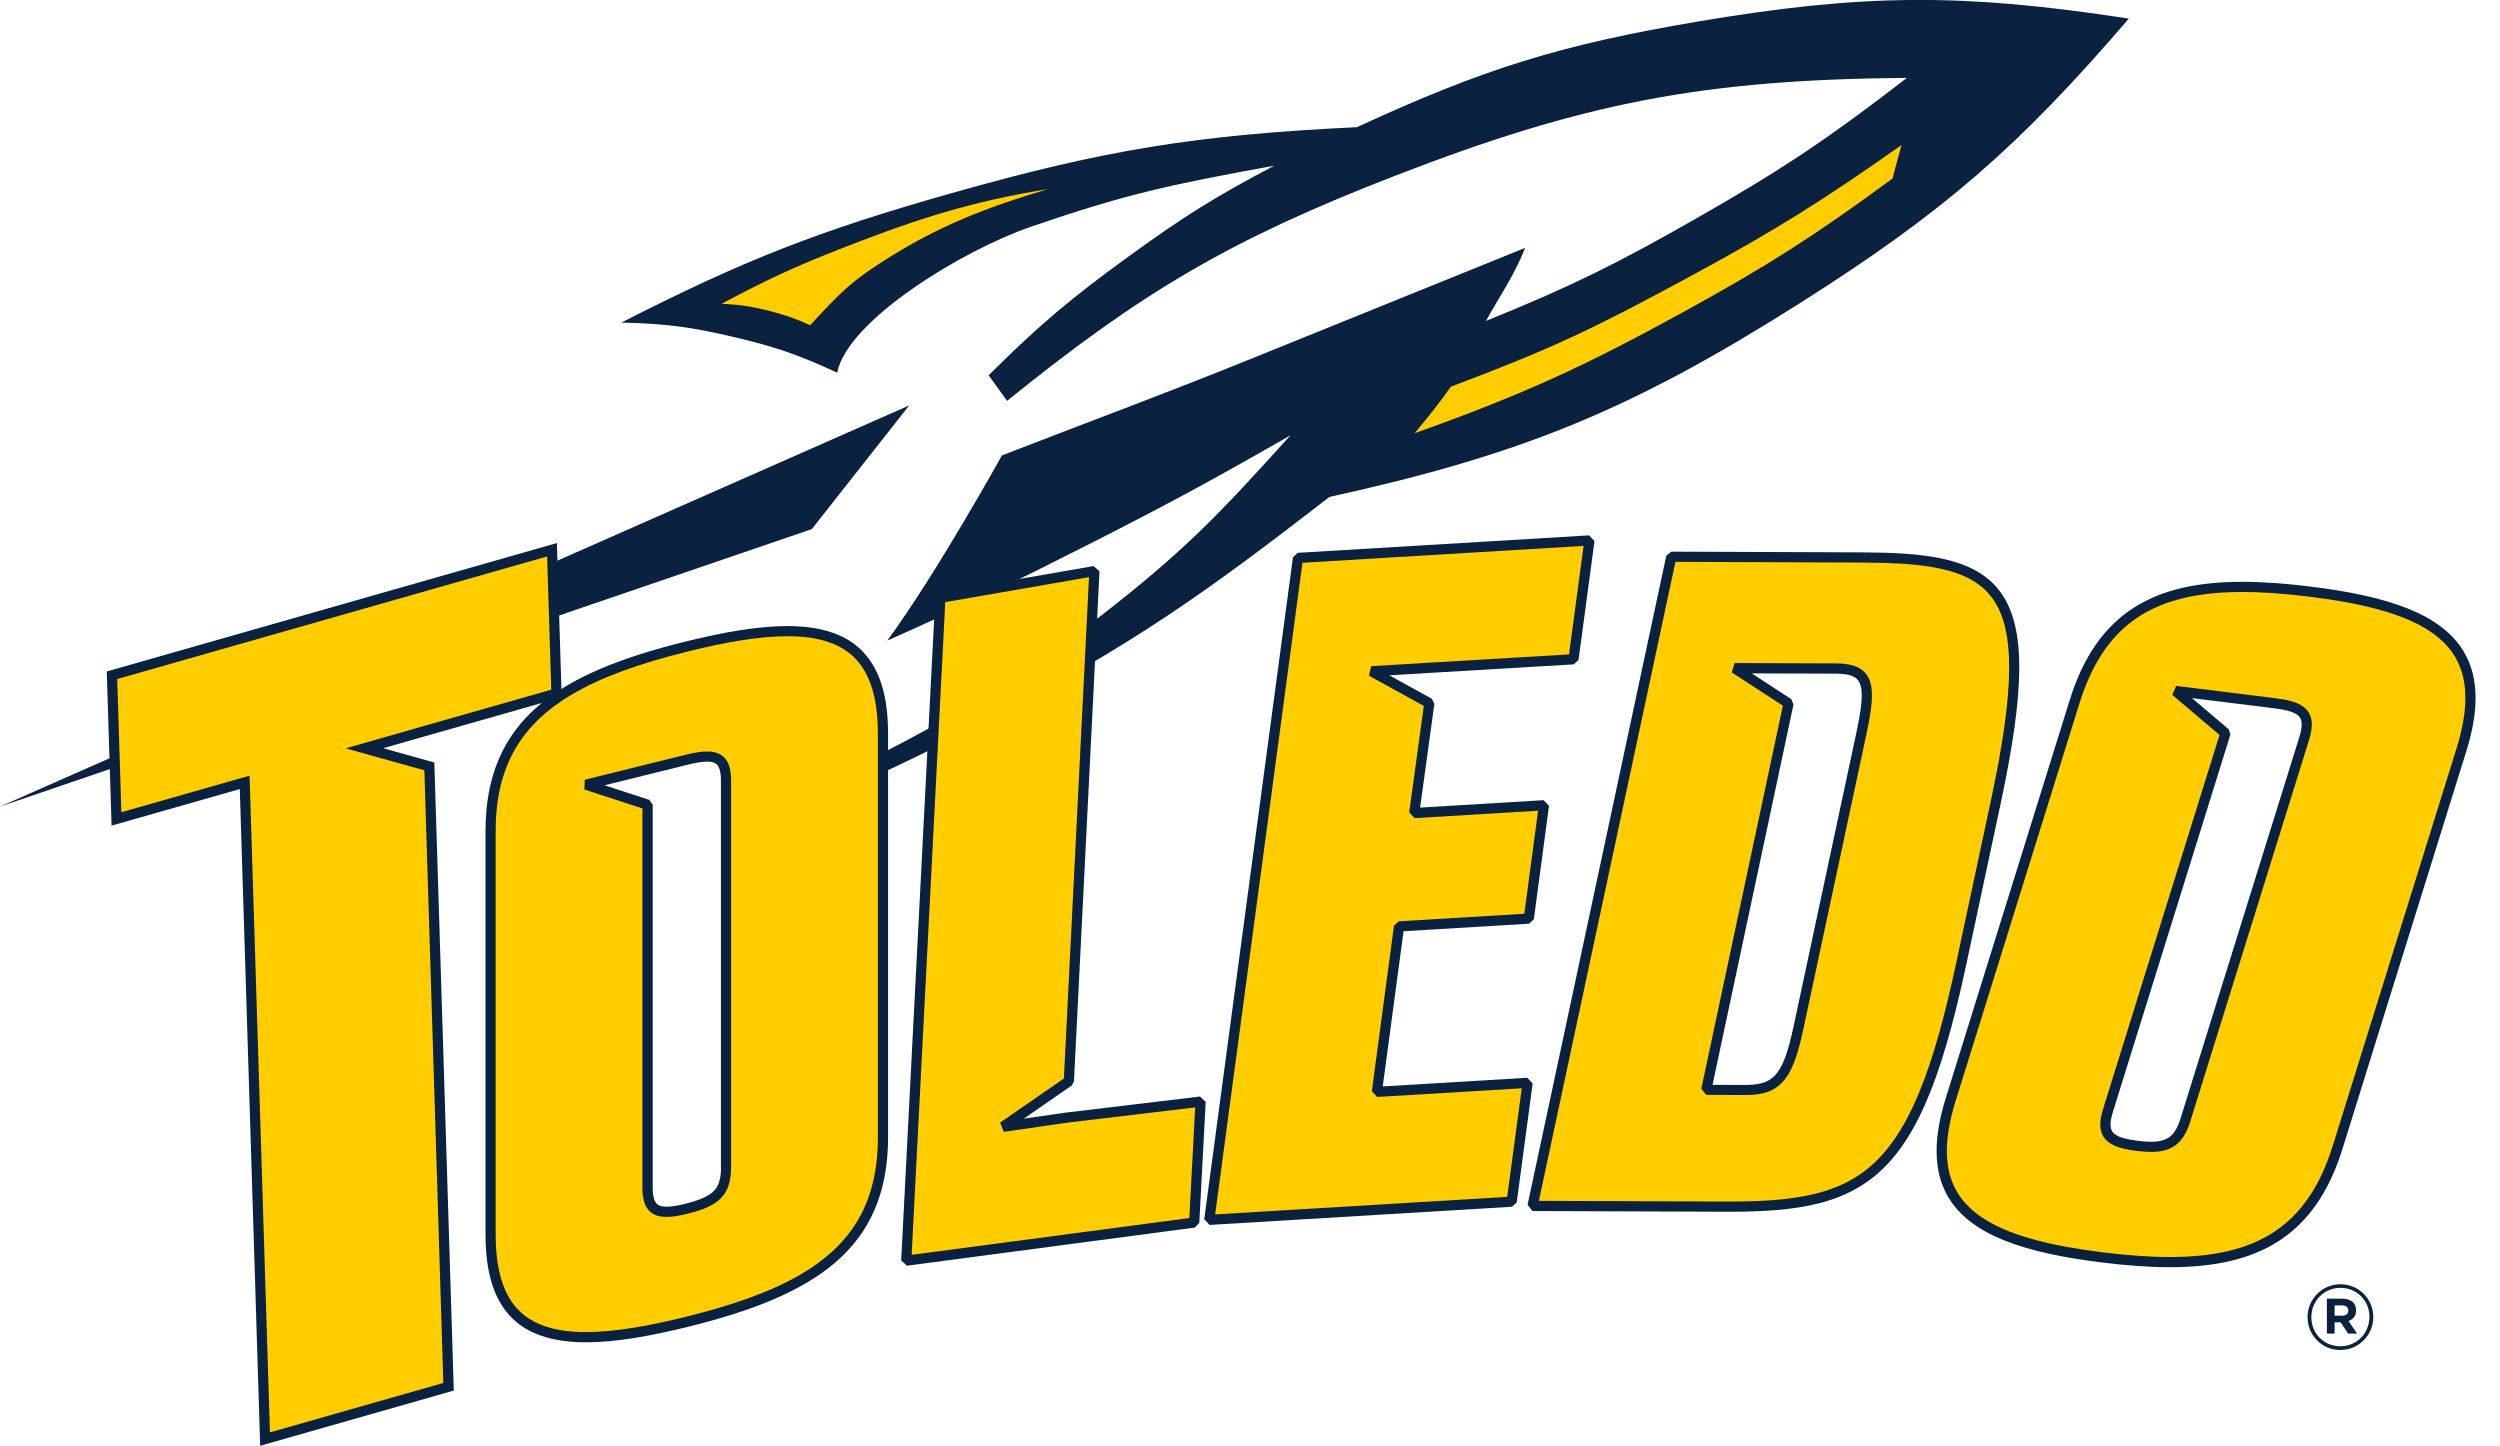
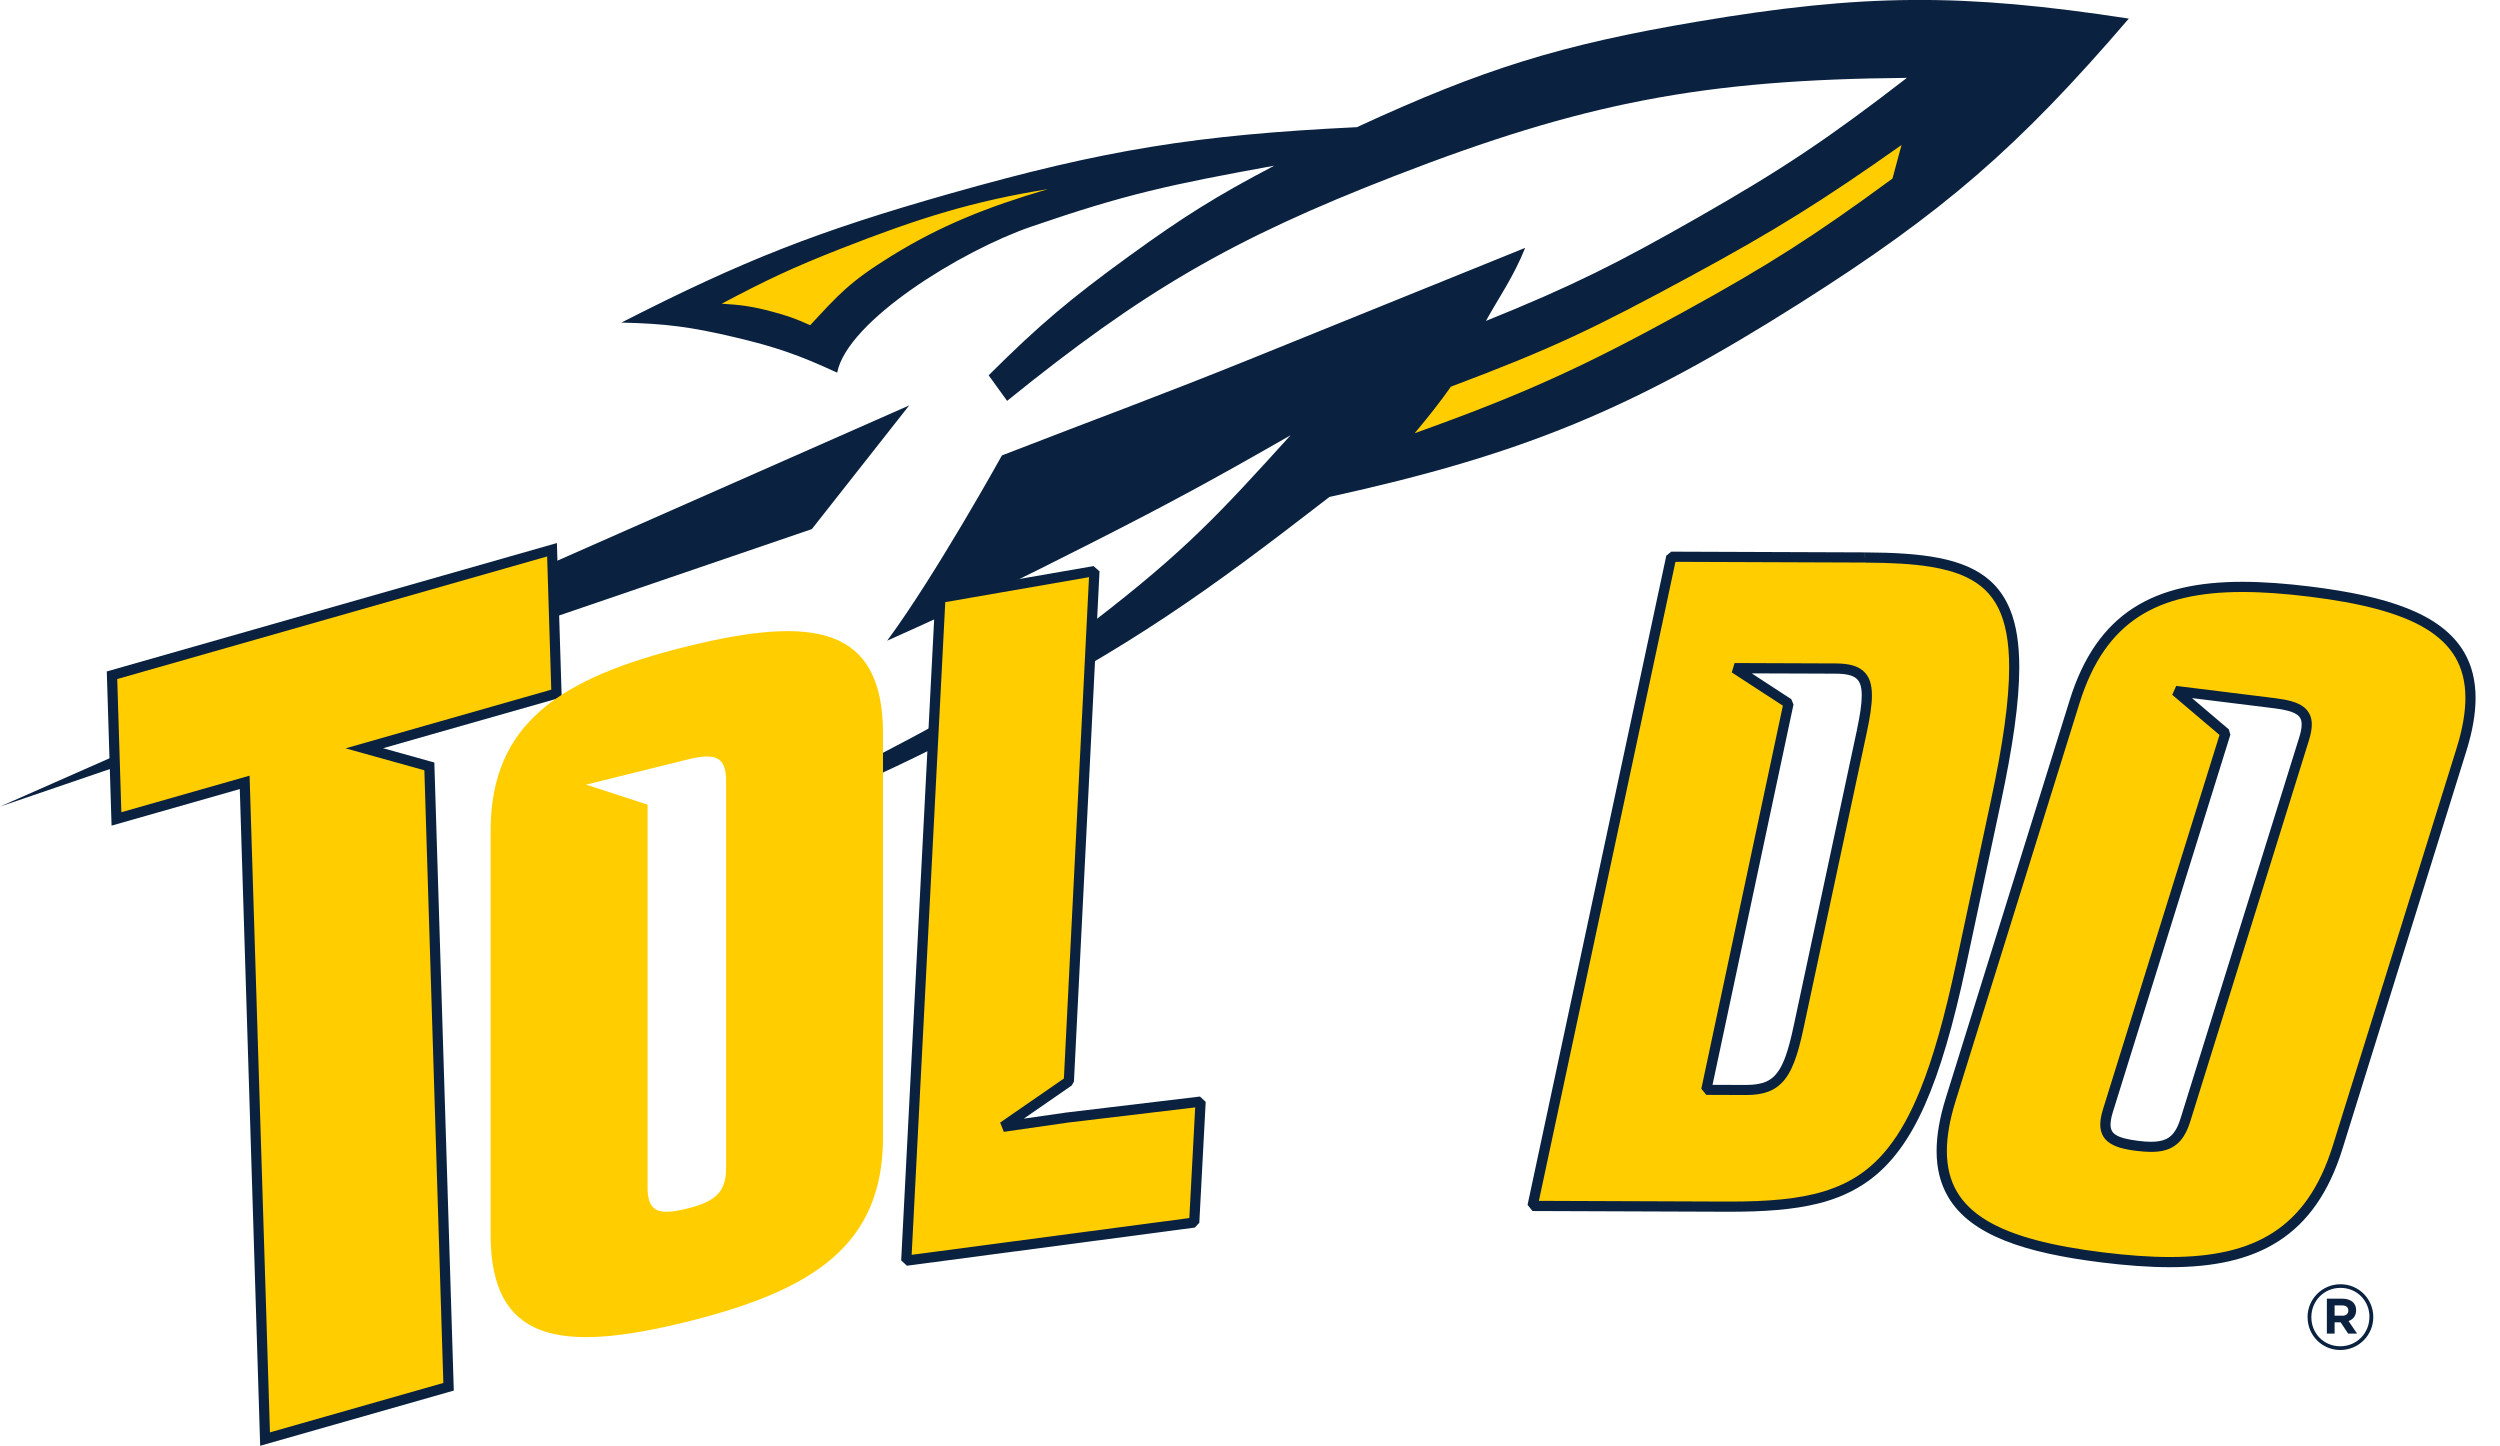
<svg xmlns="http://www.w3.org/2000/svg" width="83" height="48" viewBox="0 0 83 48" fill="none">
  <g clip-path="url(#clip0_4453_26226)">
    <path d="M47.197 11.86L46.098 15.241C46.098 15.241 47.535 15.157 51.846 13.466C56.158 11.775 60.3 9.07 61.399 8.31C62.498 7.549 64.357 5.858 64.357 5.858L64.188 3.322C64.188 3.322 63.428 4.083 60.807 5.435C58.187 6.788 55.228 8.817 55.228 8.817L51.255 10.761L47.197 11.86Z" fill="#FFCD00" />
-     <path d="M46.108 15.409L45.938 15.187L47.036 11.806L47.153 11.694L51.196 10.599L55.143 8.666C55.338 8.533 58.207 6.583 60.731 5.282C63.299 3.956 64.063 3.207 64.07 3.199L64.359 3.307L64.528 5.843L64.472 5.98C64.396 6.049 62.592 7.687 61.497 8.445C61.013 8.78 56.645 11.764 51.911 13.62C47.623 15.301 46.171 15.404 46.11 15.407L46.108 15.409ZM47.331 11.999L46.343 15.037C46.92 14.941 48.536 14.582 51.785 13.307C55.601 11.811 59.564 9.373 61.304 8.169C62.271 7.5 63.857 6.081 64.185 5.787L64.045 3.669C63.637 3.99 62.707 4.646 60.886 5.586C58.305 6.918 55.355 8.937 55.326 8.957L55.304 8.969L51.3 10.925L47.331 12V11.999Z" fill="#FFCD00" />
    <path d="M23.105 10.125C23.105 10.125 25.091 9.027 25.556 8.857C26.021 8.688 28.811 7.505 29.234 7.505C29.656 7.505 32.108 6.448 32.784 6.448C33.46 6.448 34.644 5.772 35.32 5.941C35.996 6.11 35.405 6.575 35.405 6.575C35.405 6.575 33.038 7.42 32.531 7.589C32.023 7.758 29.741 8.942 29.741 8.942L28.177 10.379L27.12 11.267C27.12 11.267 26.106 10.844 25.43 10.844C24.753 10.844 23.105 10.125 23.105 10.125Z" fill="#FFCD00" />
-     <path d="M27.054 11.424C27.044 11.421 26.062 11.015 25.428 11.015C24.724 11.015 23.105 10.311 23.035 10.283L23.022 9.98C23.103 9.934 25.025 8.873 25.497 8.702C25.61 8.661 25.869 8.556 26.199 8.423C27.612 7.851 28.909 7.339 29.232 7.339C29.389 7.339 30.03 7.113 30.595 6.913C31.47 6.604 32.377 6.283 32.782 6.283C33.046 6.283 33.413 6.164 33.8 6.037C34.353 5.858 34.926 5.672 35.359 5.78C35.617 5.845 35.766 5.965 35.803 6.134C35.863 6.414 35.567 6.663 35.508 6.71L35.46 6.737C35.437 6.746 33.087 7.586 32.583 7.753C32.118 7.909 30.064 8.969 29.837 9.086L28.29 10.508L27.228 11.4L27.054 11.427V11.424ZM23.494 10.105C23.999 10.31 24.97 10.675 25.43 10.675C26.015 10.675 26.814 10.966 27.09 11.072L28.069 10.251L29.663 8.793C29.756 8.744 31.962 7.601 32.476 7.431C32.946 7.273 35.051 6.523 35.318 6.428C35.406 6.352 35.482 6.244 35.474 6.203C35.47 6.19 35.428 6.144 35.278 6.107C34.938 6.022 34.414 6.193 33.905 6.357C33.491 6.492 33.098 6.619 32.782 6.619C32.434 6.619 31.477 6.957 30.708 7.229C29.927 7.505 29.438 7.676 29.232 7.676C28.948 7.676 27.176 8.391 26.326 8.736C25.994 8.869 25.732 8.976 25.614 9.018C25.276 9.141 24.069 9.792 23.494 10.107V10.105Z" fill="#FFCD00" />
    <path d="M30.185 13.46L26.953 17.566L0 26.779L30.185 13.46Z" fill="#0A2240" />
    <path fill-rule="evenodd" clip-rule="evenodd" d="M23.963 10.083C24.619 10.122 24.993 10.176 25.629 10.345C26.136 10.48 26.42 10.58 26.898 10.797C27.843 9.781 28.197 9.361 29.607 8.491C31.223 7.493 32.769 6.873 34.792 6.279C32.324 6.675 30.506 7.239 27.904 8.261C26.329 8.879 25.458 9.289 23.963 10.082V10.083ZM48.167 12.841C47.822 13.333 47.457 13.796 46.967 14.383C50.57 13.094 52.554 12.19 55.909 10.347C58.715 8.805 60.25 7.824 62.83 5.928L63.13 4.815C60.506 6.665 58.962 7.635 56.139 9.163C52.925 10.903 51.587 11.551 48.167 12.839V12.841ZM49.337 10.653C52.194 9.5 53.706 8.741 56.382 7.214C59.204 5.605 60.737 4.572 63.309 2.585C56.546 2.644 52.583 3.402 46.279 5.85C40.88 7.946 37.938 9.666 33.436 13.309L32.823 12.46C34.517 10.771 35.565 9.896 37.502 8.491C39.288 7.196 40.351 6.528 42.304 5.501C38.801 6.139 37.369 6.448 34.236 7.525C31.916 8.323 28.131 10.65 27.794 12.372C26.52 11.784 25.759 11.519 24.393 11.196C22.952 10.856 22.109 10.743 20.629 10.71C24.697 8.634 27.137 7.679 31.531 6.43C36.67 4.971 39.714 4.479 45.05 4.222C49.241 2.287 51.804 1.486 56.357 0.717C61.865 -0.215 65.157 -0.232 70.677 0.617C67.01 4.891 64.514 7.054 59.755 10.066C54.189 13.59 50.571 15.084 44.137 16.499C39.999 19.7 37.639 21.395 32.642 23.999C30.559 25.085 28.944 25.857 26.848 26.733C26.848 26.733 26.885 26.314 28.187 25.573C30.978 24.148 33.407 22.863 36.316 20.625C39.376 18.268 40.492 17.047 42.847 14.45C40.297 15.913 38.838 16.706 36.217 18.036C33.612 19.36 32.124 20.077 29.455 21.27C31.071 19.079 33.264 15.12 33.264 15.12C36.556 13.842 38.431 13.169 41.702 11.845L50.636 8.229C50.247 9.199 49.763 9.874 49.335 10.651L49.337 10.653Z" fill="#0A2240" />
    <path d="M14.254 25.445L14.893 46.041L8.8 47.777L8.124 25.976L3.867 27.189L3.718 22.417L18.327 18.253L18.474 23.024L14.217 24.238L12.097 24.843L14.254 25.445Z" fill="#FFCD00" />
    <path d="M14.254 25.445L14.085 25.45L14.719 45.914L8.962 47.555L8.286 25.752L4.029 26.966L3.892 22.544L18.165 18.474L18.302 22.897L14.171 24.075L11.473 24.845L14.209 25.607L14.254 25.445L14.085 25.45L14.254 25.445L14.3 25.282L12.719 24.841L14.263 24.4L18.648 23.151L18.489 18.029L3.545 22.292L3.704 27.411L7.961 26.197L8.638 48L15.066 46.167L14.42 25.314L14.3 25.282L14.254 25.445Z" fill="#0A2240" />
    <path d="M35.486 35.898L33.301 37.41L35.422 37.104L39.859 36.573L39.648 40.588L30.087 41.854L31.22 19.849L36.334 18.961L35.486 35.898Z" fill="#FFCD00" />
    <path d="M35.486 35.898L35.389 35.76L33.205 37.269L33.327 37.577L35.444 37.271L39.68 36.766L39.486 40.439L30.267 41.66L31.383 19.991L36.155 19.162L35.317 35.89L35.486 35.898L35.389 35.76L35.486 35.898L35.655 35.907L36.504 18.969L36.306 18.794L31.192 19.681L31.051 19.838L29.919 41.846L30.11 42.022L39.67 40.755L39.817 40.596L40.029 36.583L39.839 36.405L35.401 36.936H35.398L33.99 37.139L35.582 36.038L35.655 35.907L35.486 35.898Z" fill="#0A2240" />
-     <path d="M47.454 23.345L45.533 22.287L47.613 22.161L52.24 21.887L52.769 17.943L43.094 18.523L40.148 40.498L50.188 39.895L50.717 35.951L45.712 36.25L46.448 30.757L50.756 30.498L51.26 26.735L46.953 26.993L47.454 23.345Z" fill="#FFCD00" />
-     <path d="M47.454 23.345L47.535 23.198L46.125 22.42L47.623 22.331L52.25 22.057L52.407 21.911L52.937 17.965L52.759 17.774L43.083 18.354L42.926 18.501L39.981 40.477L40.158 40.668L50.198 40.064L50.355 39.919L50.884 35.973L50.707 35.782L45.907 36.069L46.598 30.917L50.766 30.667L50.923 30.52L51.427 26.757L51.249 26.566L47.148 26.812L47.621 23.369L47.535 23.198L47.454 23.345L47.286 23.323L46.786 26.97L46.964 27.162L51.065 26.916L50.607 30.337L46.438 30.588L46.28 30.735L45.545 36.228L45.722 36.419L50.522 36.132L50.039 39.736L40.343 40.318L43.242 18.684L52.575 18.124L52.091 21.727L47.602 21.992L45.523 22.117L45.452 22.434L47.373 23.494L47.454 23.345L47.286 23.323L47.454 23.345Z" fill="#0A2240" />
    <path d="M76.684 19.641C72.532 19.127 69.974 19.771 68.875 23.296L64.763 36.5C63.666 40.025 65.647 41.232 69.799 41.746C73.952 42.26 76.51 41.616 77.609 38.091L81.721 24.887C82.818 21.362 80.836 20.155 76.684 19.641V19.641ZM76.498 24.52L72.554 37.186C72.302 37.993 71.879 38.157 70.953 38.044C70.026 37.929 69.734 37.675 69.984 36.869L73.884 24.344L72.231 22.941L75.529 23.35C76.456 23.465 76.75 23.715 76.498 24.522V24.52Z" fill="#FFCD00" />
    <path d="M76.684 19.641L76.704 19.473C75.895 19.373 75.142 19.316 74.447 19.316C73.004 19.316 71.796 19.561 70.831 20.183C69.866 20.805 69.162 21.8 68.713 23.247L64.601 36.451C64.396 37.109 64.295 37.692 64.295 38.214C64.295 38.796 64.423 39.303 64.675 39.733C65.054 40.38 65.7 40.847 66.559 41.188C67.419 41.532 68.5 41.755 69.779 41.914C70.589 42.013 71.342 42.071 72.037 42.071C73.48 42.071 74.688 41.826 75.653 41.203C76.618 40.581 77.322 39.587 77.771 38.14L81.883 24.936C82.088 24.278 82.189 23.695 82.189 23.172C82.189 22.591 82.061 22.084 81.809 21.654C81.43 21.007 80.784 20.54 79.925 20.198C79.065 19.855 77.984 19.632 76.704 19.473L76.684 19.641L76.664 19.808C78.35 20.016 79.665 20.342 80.537 20.871C80.973 21.137 81.3 21.45 81.518 21.823C81.736 22.199 81.851 22.638 81.851 23.172C81.851 23.651 81.758 24.202 81.56 24.836L77.448 38.04C77.012 39.435 76.356 40.346 75.47 40.919C74.583 41.493 73.447 41.733 72.038 41.733C71.362 41.733 70.623 41.677 69.823 41.579C68.138 41.371 66.823 41.045 65.95 40.515C65.514 40.25 65.188 39.937 64.969 39.563C64.751 39.188 64.636 38.749 64.636 38.214C64.636 37.736 64.729 37.185 64.927 36.551L69.039 23.347C69.475 21.952 70.131 21.041 71.017 20.467C71.905 19.894 73.041 19.654 74.449 19.654C75.125 19.654 75.864 19.71 76.664 19.808L76.684 19.641V19.641ZM76.498 24.52L76.338 24.469L72.393 37.136C72.344 37.291 72.29 37.416 72.231 37.516C72.141 37.665 72.043 37.755 71.918 37.815C71.793 37.876 71.629 37.907 71.414 37.907C71.286 37.907 71.139 37.897 70.975 37.874C70.626 37.832 70.381 37.766 70.249 37.68C70.182 37.638 70.141 37.594 70.114 37.541C70.087 37.489 70.07 37.425 70.07 37.335C70.07 37.229 70.094 37.09 70.148 36.918L74.048 24.393L73.996 24.214L72.774 23.177L75.509 23.516C75.858 23.558 76.103 23.624 76.236 23.71C76.304 23.752 76.344 23.796 76.371 23.847C76.398 23.898 76.415 23.962 76.415 24.053C76.415 24.158 76.392 24.298 76.338 24.469L76.498 24.52L76.659 24.571C76.718 24.378 76.752 24.209 76.752 24.053C76.752 23.921 76.727 23.796 76.667 23.688C76.623 23.607 76.562 23.536 76.49 23.478C76.38 23.392 76.246 23.331 76.091 23.286C75.935 23.24 75.754 23.208 75.548 23.181L72.25 22.772L72.119 23.069L73.688 24.4L69.822 36.818C69.763 37.011 69.729 37.18 69.729 37.335C69.729 37.467 69.754 37.592 69.813 37.7C69.857 37.782 69.918 37.853 69.991 37.91C70.101 37.998 70.234 38.057 70.39 38.105C70.545 38.15 70.726 38.184 70.933 38.209C71.107 38.231 71.267 38.243 71.414 38.243C71.578 38.243 71.729 38.228 71.866 38.191C72.072 38.137 72.253 38.028 72.393 37.866C72.534 37.704 72.635 37.496 72.716 37.236L76.66 24.569L76.5 24.518L76.498 24.52Z" fill="#0A2240" />
    <path fill-rule="evenodd" clip-rule="evenodd" d="M61.916 18.508L55.486 18.484L50.881 40.037L57.31 40.061C61.924 40.078 63.593 39.1 65.108 32.016L66.259 26.628C67.774 19.543 66.531 18.526 61.918 18.508H61.916ZM61.813 24.287L59.713 34.109C59.37 35.717 59.03 36.192 57.958 36.189L56.648 36.184L59.38 23.355L57.588 22.185L59.644 22.194L60.949 22.199C62.021 22.202 62.156 22.68 61.813 24.287V24.287Z" fill="#FFCD00" />
    <path d="M61.916 18.508V18.339L55.486 18.315L55.321 18.449L50.715 40.001L50.879 40.206L57.309 40.23C57.348 40.23 57.387 40.23 57.427 40.23C58.565 40.23 59.529 40.165 60.367 39.956C60.995 39.799 61.551 39.555 62.046 39.195C62.788 38.654 63.385 37.853 63.899 36.698C64.413 35.543 64.849 34.033 65.274 32.052L66.425 26.664C66.829 24.768 67.04 23.301 67.04 22.158C67.04 21.372 66.941 20.738 66.729 20.224C66.57 19.838 66.347 19.522 66.062 19.27C65.632 18.892 65.069 18.663 64.381 18.526C63.693 18.39 62.876 18.344 61.919 18.34V18.51V18.679C62.761 18.682 63.485 18.719 64.094 18.817C64.55 18.892 64.941 19.002 65.267 19.155C65.757 19.387 66.106 19.71 66.344 20.187C66.582 20.665 66.704 21.306 66.704 22.158C66.704 23.26 66.499 24.709 66.095 26.593L64.944 31.981C64.57 33.732 64.187 35.103 63.755 36.174C63.433 36.975 63.083 37.606 62.69 38.101C62.104 38.842 61.428 39.281 60.575 39.547C59.725 39.81 58.694 39.892 57.429 39.892C57.39 39.892 57.351 39.892 57.312 39.892L51.091 39.868L55.625 18.653L61.918 18.677V18.508H61.916ZM61.813 24.287L61.647 24.251L59.547 34.074C59.463 34.469 59.378 34.794 59.287 35.053C59.218 35.247 59.143 35.404 59.064 35.528C58.942 35.716 58.812 35.829 58.643 35.907C58.474 35.983 58.257 36.02 57.972 36.02H57.958L56.856 36.017L59.544 23.39L59.471 23.213L58.158 22.356L59.64 22.361L60.946 22.366C61.121 22.366 61.265 22.381 61.378 22.408C61.463 22.428 61.529 22.457 61.581 22.489C61.659 22.54 61.708 22.599 61.749 22.692C61.788 22.785 61.81 22.917 61.81 23.091C61.81 23.37 61.752 23.754 61.646 24.249L61.811 24.285L61.977 24.32C62.085 23.813 62.148 23.414 62.148 23.091C62.148 22.912 62.129 22.756 62.082 22.616C62.046 22.511 61.994 22.418 61.925 22.339C61.82 22.221 61.678 22.141 61.515 22.094C61.351 22.046 61.165 22.028 60.949 22.026L59.644 22.021L57.588 22.013L57.495 22.324L59.191 23.429L56.484 36.145L56.648 36.35L57.958 36.355H57.972C58.249 36.355 58.489 36.324 58.702 36.245C58.861 36.186 59.003 36.098 59.126 35.979C59.311 35.803 59.449 35.567 59.566 35.266C59.683 34.965 59.781 34.596 59.877 34.142L61.977 24.319L61.811 24.283L61.813 24.287Z" fill="#0A2240" />
    <path d="M22.802 21.463C18.591 22.506 16.288 24.016 16.288 27.59V40.982C16.288 44.558 18.591 44.926 22.802 43.883C27.014 42.84 29.316 41.33 29.316 37.756V24.364C29.316 20.789 27.014 20.42 22.802 21.463V21.463ZM24.106 38.774C24.106 39.592 23.742 39.895 22.802 40.127C21.862 40.36 21.499 40.236 21.499 39.418V26.714L19.456 26.05L22.802 25.221C23.742 24.988 24.106 25.108 24.106 25.927V38.774V38.774Z" fill="#FFCD00" />
-     <path d="M22.802 21.463L22.762 21.299C20.645 21.823 18.993 22.466 17.855 23.45C17.287 23.942 16.849 24.52 16.559 25.206C16.266 25.891 16.119 26.681 16.119 27.592V40.984C16.119 41.614 16.189 42.152 16.331 42.61C16.542 43.295 16.926 43.797 17.458 44.113C17.992 44.429 18.664 44.565 19.458 44.565C20.405 44.565 21.534 44.373 22.841 44.051C24.958 43.526 26.61 42.884 27.748 41.9C28.316 41.408 28.754 40.83 29.044 40.144C29.337 39.459 29.484 38.669 29.484 37.758V24.366C29.484 23.735 29.415 23.198 29.273 22.74C29.061 22.055 28.677 21.553 28.145 21.237C27.611 20.921 26.939 20.785 26.145 20.785C25.198 20.785 24.069 20.976 22.762 21.299L22.802 21.463L22.843 21.627C24.136 21.306 25.244 21.123 26.145 21.123C26.65 21.123 27.09 21.181 27.462 21.301C28.021 21.482 28.429 21.795 28.711 22.285C28.994 22.775 29.146 23.458 29.146 24.366V37.758C29.146 38.634 29.006 39.374 28.733 40.01C28.326 40.963 27.626 41.69 26.625 42.286C25.626 42.879 24.329 43.332 22.758 43.721C21.465 44.041 20.358 44.225 19.456 44.225C18.951 44.225 18.511 44.167 18.14 44.047C17.58 43.866 17.172 43.554 16.89 43.063C16.608 42.573 16.456 41.89 16.456 40.982V27.59C16.456 26.714 16.596 25.974 16.868 25.338C17.276 24.385 17.976 23.658 18.976 23.063C19.976 22.469 21.272 22.016 22.843 21.627L22.802 21.463V21.463ZM24.106 38.774H23.937C23.937 38.967 23.915 39.121 23.874 39.244C23.812 39.43 23.712 39.555 23.536 39.67C23.36 39.783 23.107 39.878 22.762 39.963C22.498 40.029 22.285 40.062 22.13 40.062C22.033 40.062 21.959 40.049 21.905 40.029C21.864 40.013 21.834 39.993 21.807 39.968C21.768 39.93 21.734 39.875 21.709 39.783C21.683 39.694 21.67 39.572 21.67 39.418V26.714L21.553 26.554L20.072 26.072L22.843 25.386C23.108 25.32 23.321 25.286 23.477 25.286C23.573 25.286 23.648 25.299 23.702 25.32C23.742 25.335 23.773 25.355 23.798 25.381C23.837 25.418 23.871 25.474 23.896 25.563C23.922 25.653 23.935 25.774 23.935 25.928V38.776H24.273V25.928C24.273 25.774 24.261 25.639 24.233 25.517C24.192 25.338 24.108 25.183 23.969 25.085C23.832 24.985 23.663 24.949 23.475 24.949C23.271 24.949 23.037 24.99 22.76 25.059L19.414 25.888L19.402 26.212L21.328 26.84V39.422C21.328 39.575 21.34 39.712 21.369 39.832C21.409 40.013 21.495 40.167 21.632 40.267C21.769 40.367 21.94 40.402 22.126 40.402C22.329 40.402 22.562 40.362 22.84 40.292C23.32 40.172 23.675 40.035 23.922 39.792C24.045 39.67 24.135 39.523 24.19 39.352C24.246 39.183 24.27 38.992 24.27 38.776H24.101L24.106 38.774Z" fill="#0A2240" />
    <path d="M76.61 43.733V43.728C76.61 43.134 77.092 42.637 77.704 42.637C78.316 42.637 78.793 43.129 78.793 43.723V43.729C78.793 44.323 78.311 44.82 77.699 44.82C77.087 44.82 76.612 44.33 76.612 43.734L76.61 43.733ZM78.666 43.728V43.721C78.666 43.187 78.253 42.757 77.704 42.757C77.154 42.757 76.737 43.193 76.737 43.728V43.733C76.737 44.267 77.149 44.696 77.697 44.696C78.245 44.696 78.664 44.26 78.664 43.726L78.666 43.728ZM77.252 43.116H77.768C77.925 43.116 78.045 43.161 78.126 43.242C78.189 43.305 78.223 43.393 78.223 43.496V43.501C78.223 43.689 78.12 43.805 77.972 43.859L78.255 44.275H77.957L77.71 43.902H77.509V44.275H77.252V43.116V43.116ZM77.765 43.682C77.895 43.682 77.964 43.613 77.964 43.516V43.51C77.964 43.398 77.886 43.34 77.76 43.34H77.509V43.68H77.766L77.765 43.682Z" fill="#0A2240" />
  </g>
  <defs>
    <clipPath id="clip0_4453_26226">
      <rect width="82.189" height="48" fill="white" />
    </clipPath>
  </defs>
</svg>